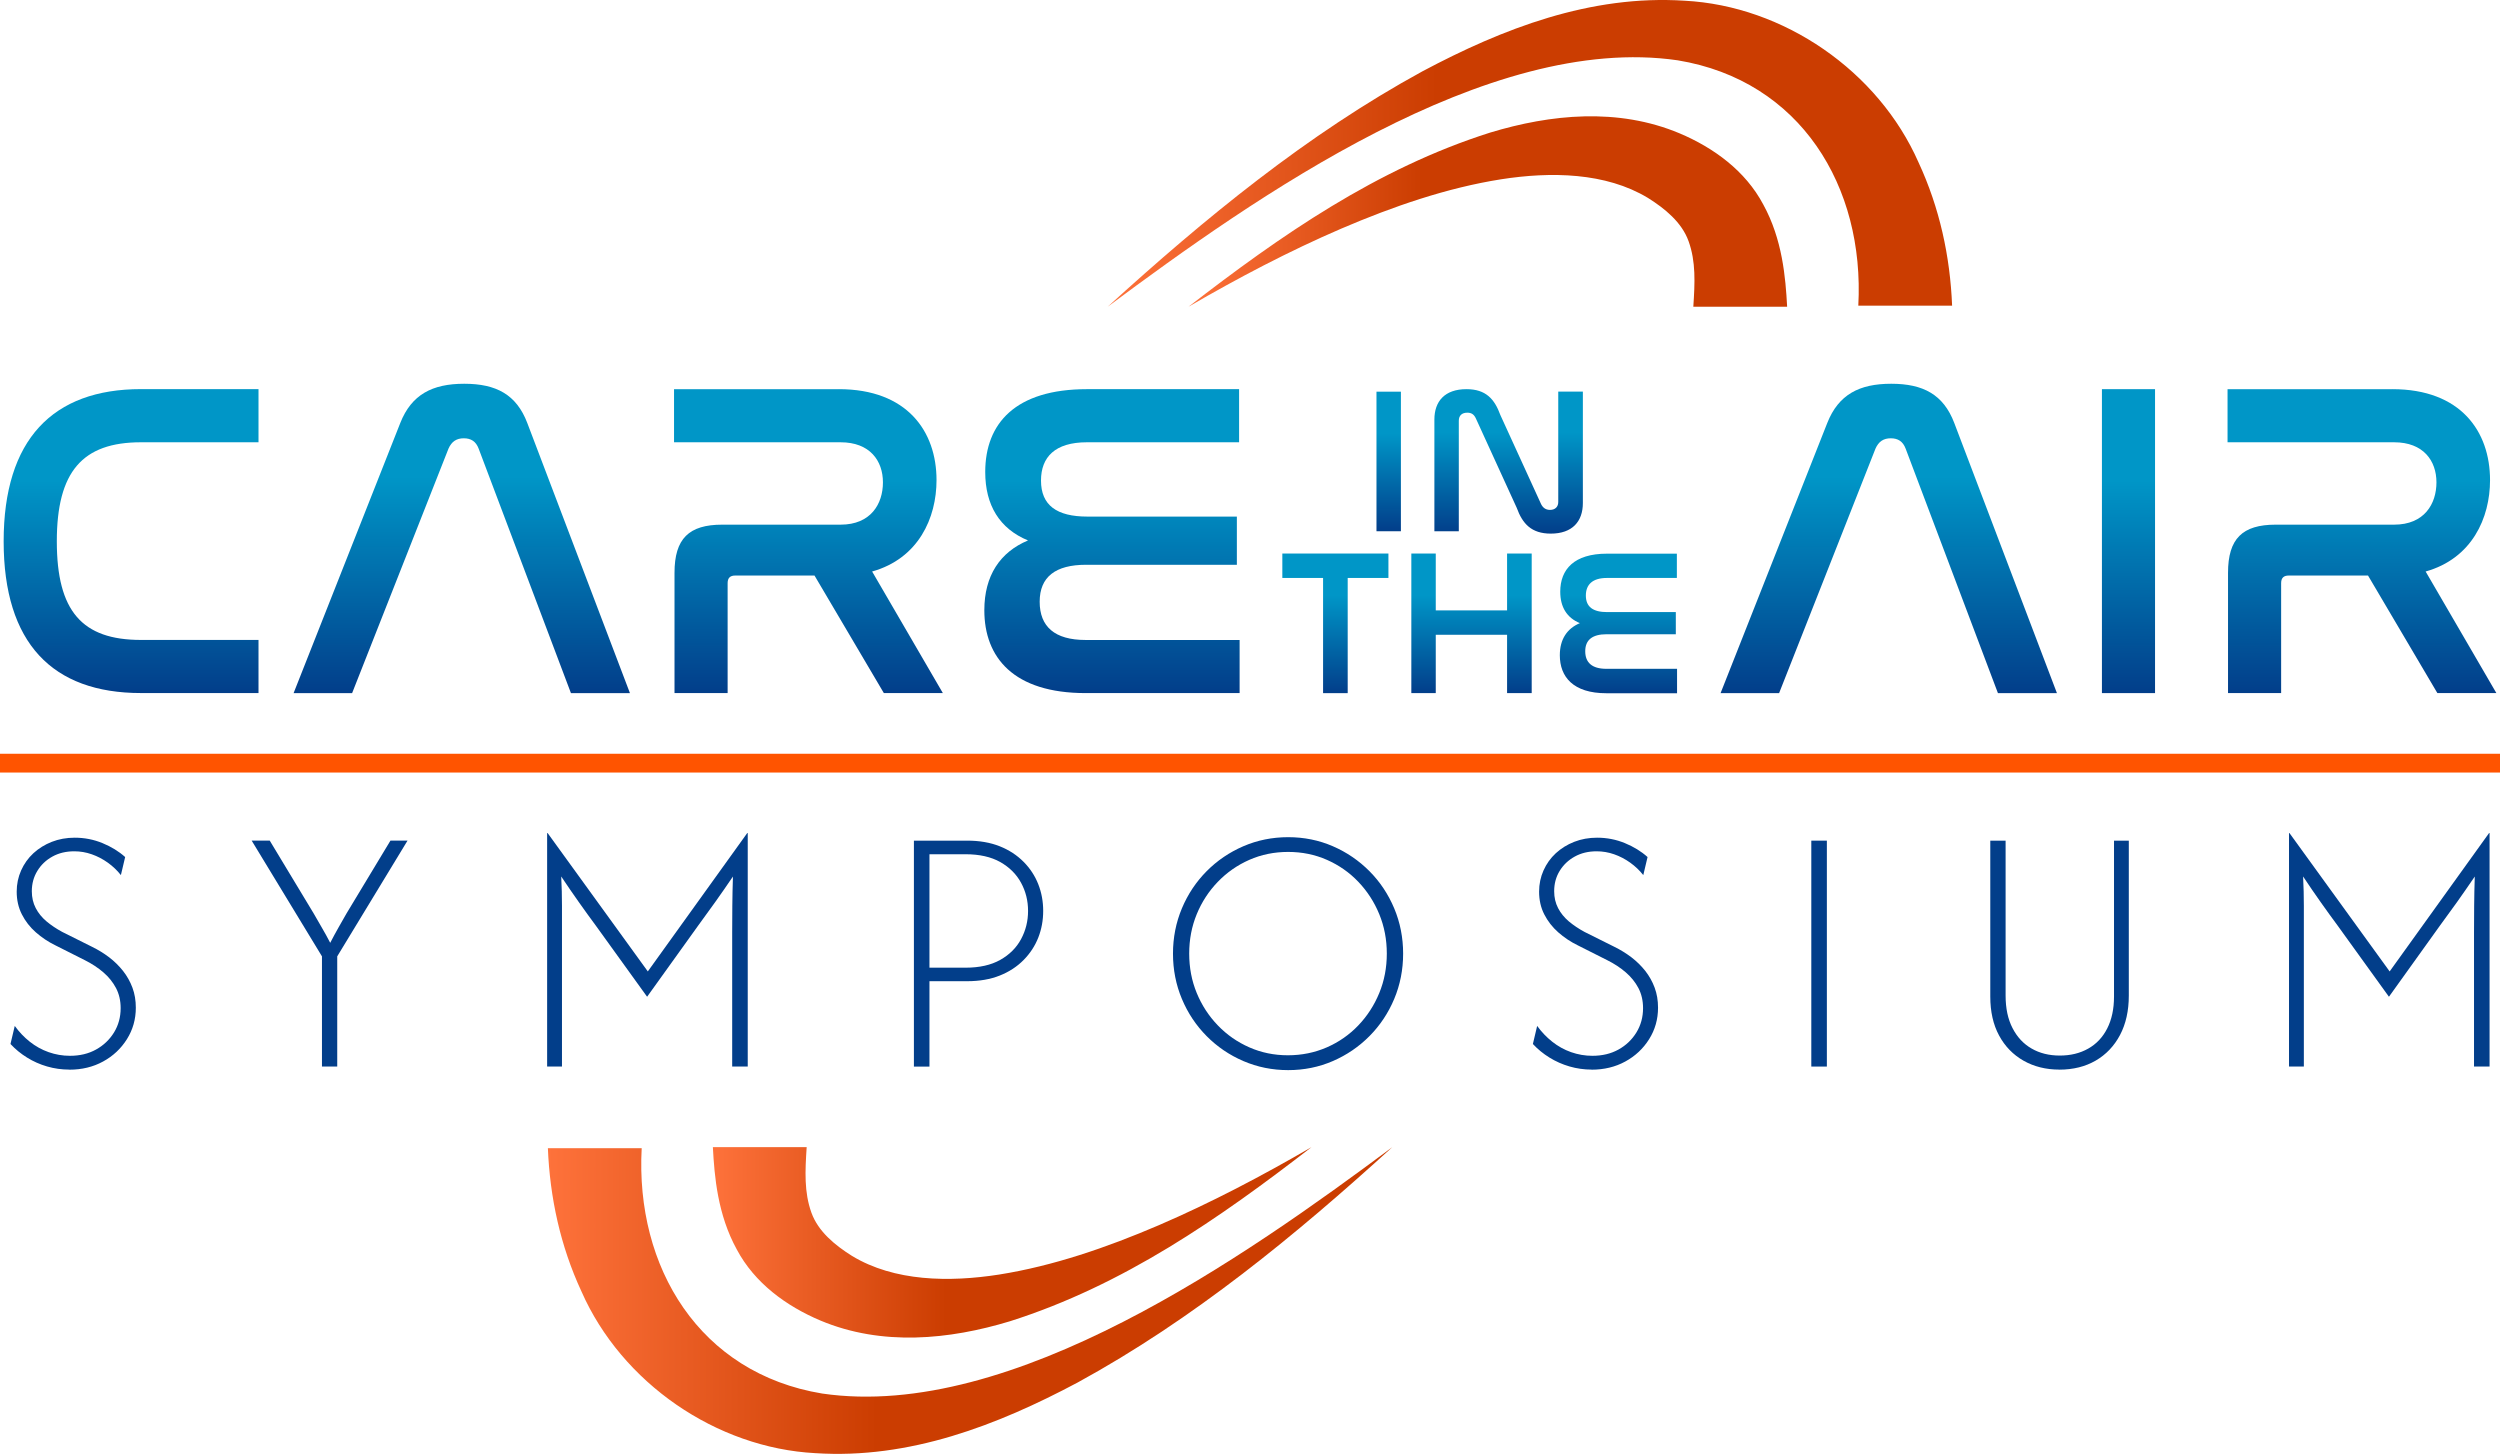
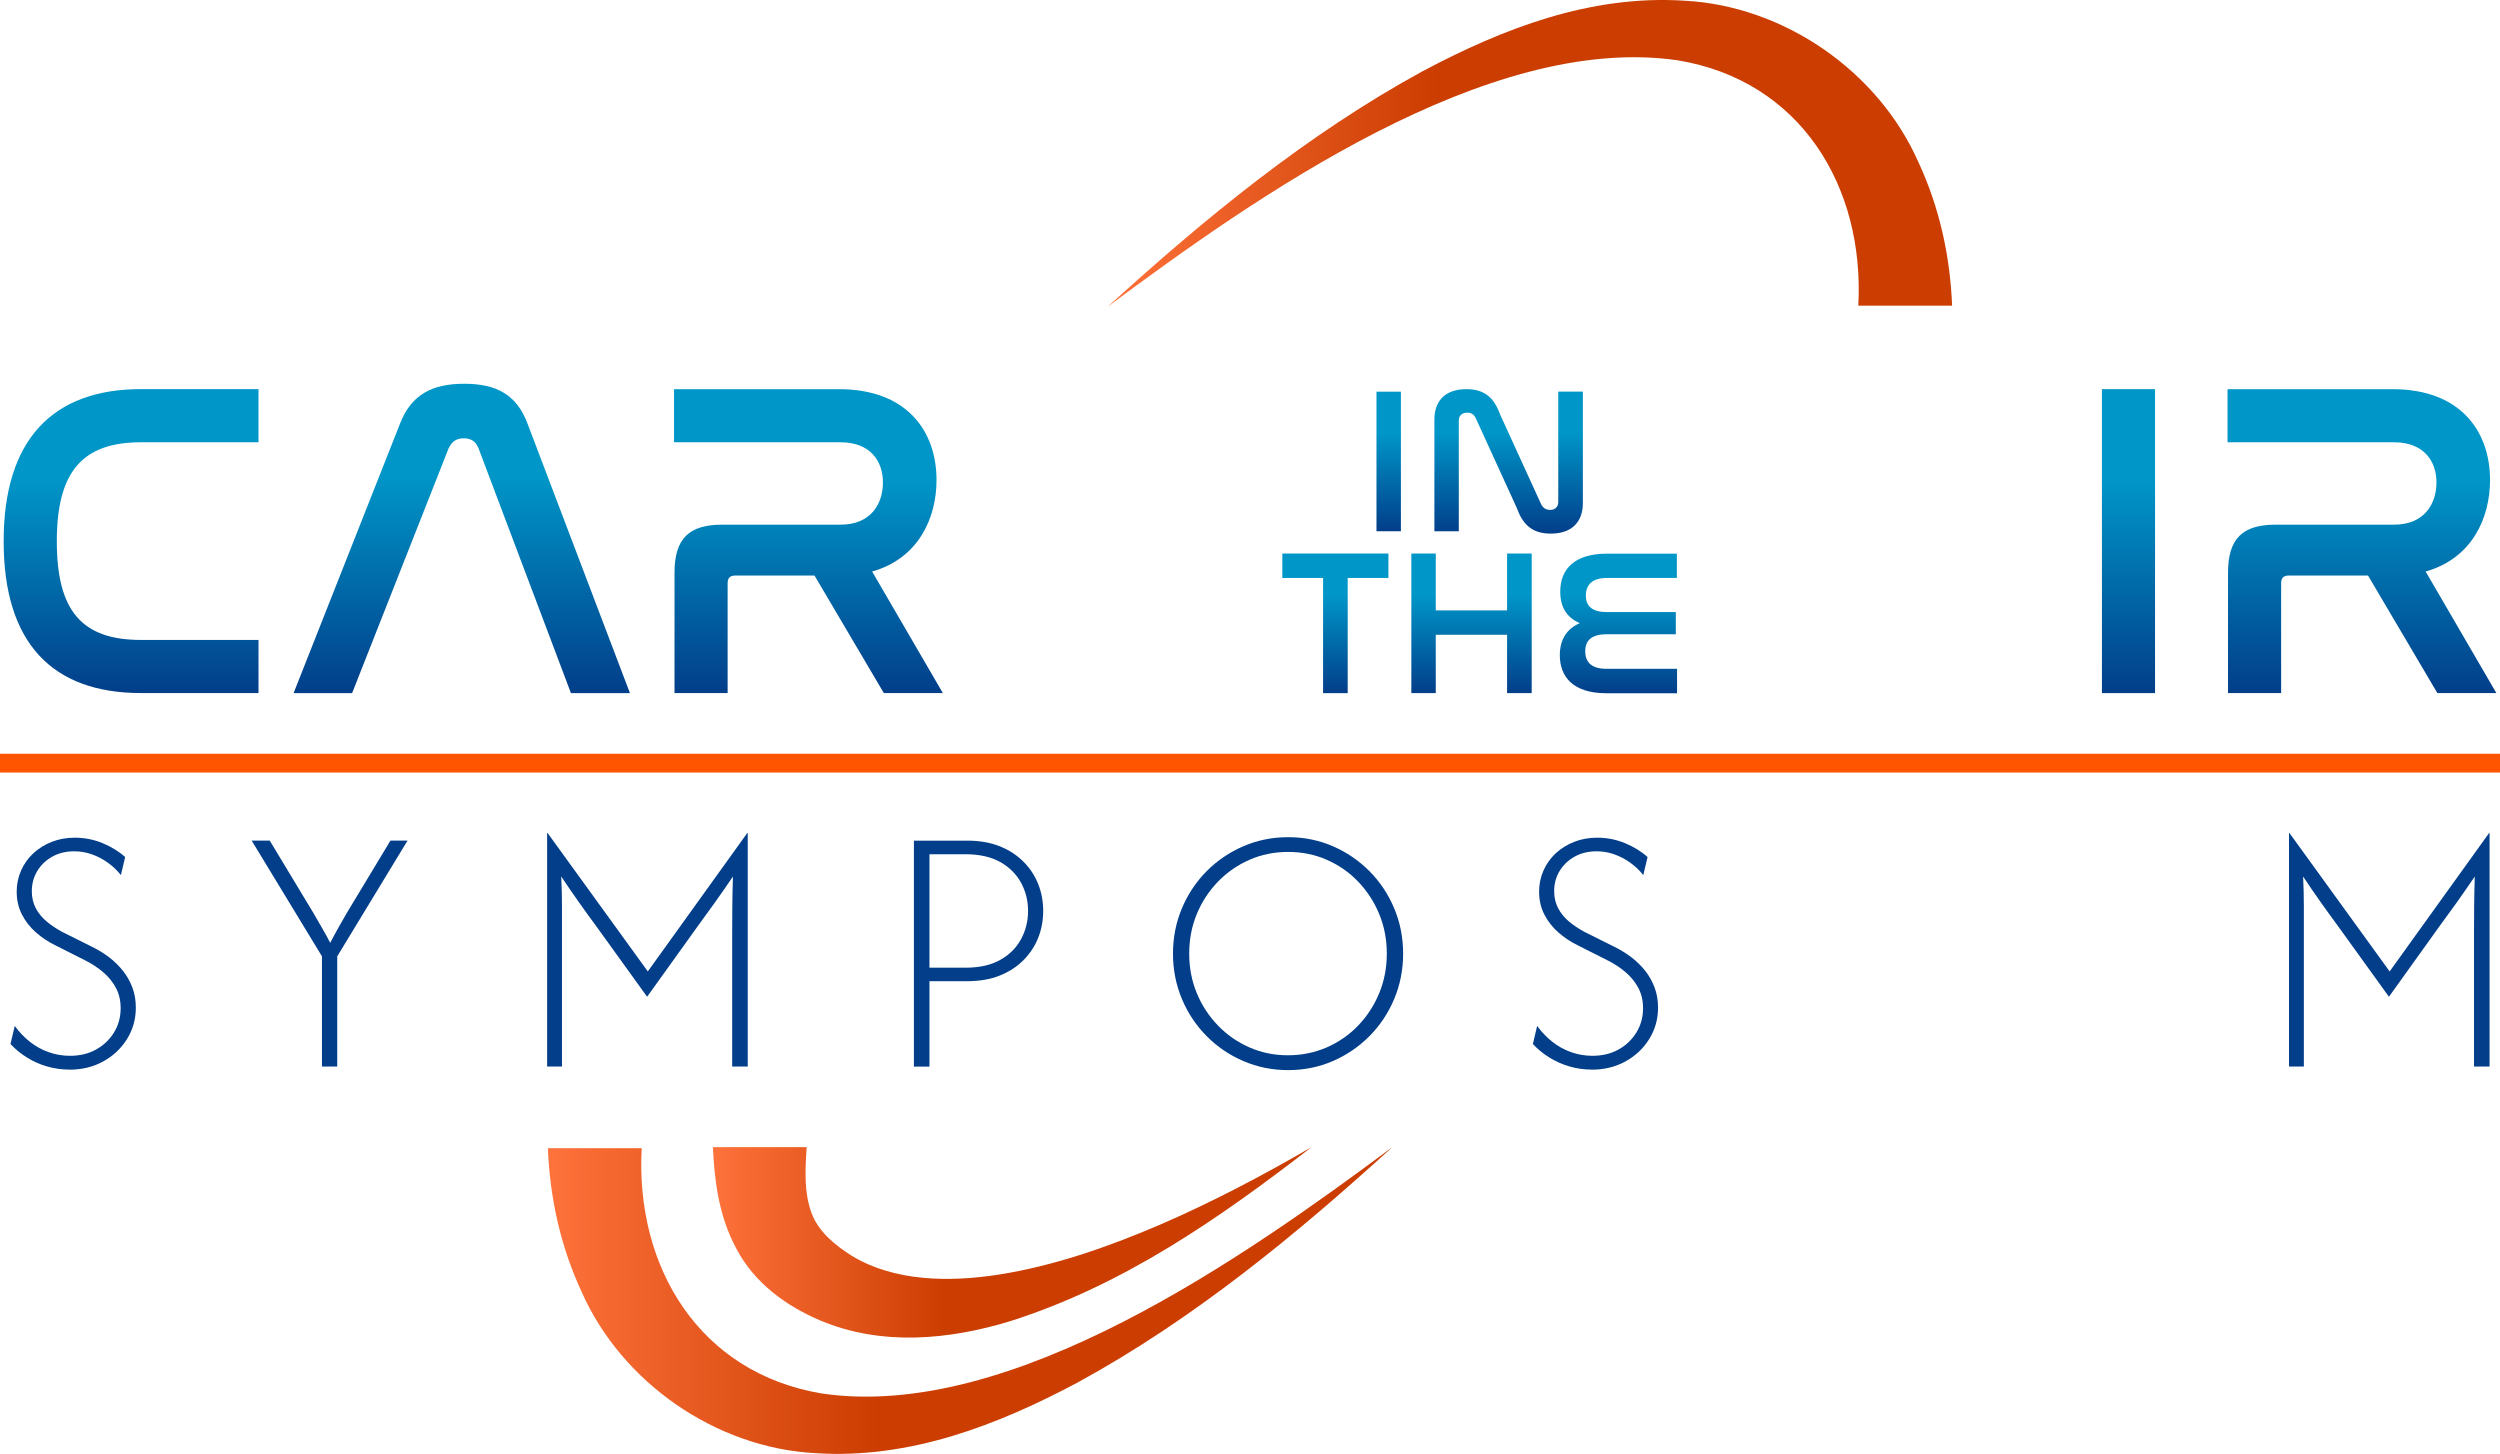
<svg xmlns="http://www.w3.org/2000/svg" xmlns:xlink="http://www.w3.org/1999/xlink" id="Layer_1" viewBox="0 0 527.16 306.57">
  <defs>
    <style>.cls-1{fill:url(#linear-gradient-8);}.cls-2{fill:url(#linear-gradient-7);}.cls-3{fill:url(#linear-gradient-5);}.cls-4{fill:url(#linear-gradient-6);}.cls-5{fill:url(#linear-gradient-9);}.cls-6{fill:url(#linear-gradient-4);}.cls-7{fill:url(#linear-gradient-3);}.cls-8{fill:url(#linear-gradient-2);}.cls-9{fill:url(#linear-gradient);}.cls-10{fill:url(#linear-gradient-10);}.cls-11{fill:url(#linear-gradient-11);}.cls-12{fill:url(#linear-gradient-12);}.cls-13{fill:url(#linear-gradient-13);}.cls-14{fill:url(#linear-gradient-14);}.cls-15{fill:url(#linear-gradient-15);}.cls-16{fill:url(#linear-gradient-16);}.cls-17{fill:#023e8a;}.cls-18{fill:#ff5400;}</style>
    <linearGradient id="linear-gradient" x1="27.64" y1="82.06" x2="27.64" y2="146.15" gradientUnits="userSpaceOnUse">
      <stop offset=".3" stop-color="#0096c7" />
      <stop offset=".37" stop-color="#008dc1" />
      <stop offset="1" stop-color="#023e8a" />
    </linearGradient>
    <linearGradient id="linear-gradient-2" x1="97.37" y1="80.92" x2="97.37" xlink:href="#linear-gradient" />
    <linearGradient id="linear-gradient-3" x1="170.47" x2="170.47" y2="146.15" xlink:href="#linear-gradient" />
    <linearGradient id="linear-gradient-4" x1="234.46" x2="234.46" xlink:href="#linear-gradient" />
    <linearGradient id="linear-gradient-5" x1="292.83" y1="82.59" x2="292.83" y2="112.02" xlink:href="#linear-gradient" />
    <linearGradient id="linear-gradient-6" x1="318.12" x2="318.12" y2="112.55" xlink:href="#linear-gradient" />
    <linearGradient id="linear-gradient-7" x1="281.58" y1="116.72" x2="281.58" xlink:href="#linear-gradient" />
    <linearGradient id="linear-gradient-8" x1="310.3" y1="116.72" x2="310.3" xlink:href="#linear-gradient" />
    <linearGradient id="linear-gradient-9" x1="341.27" y1="116.72" x2="341.27" xlink:href="#linear-gradient" />
    <linearGradient id="linear-gradient-10" x1="398.27" y1="80.92" x2="398.27" xlink:href="#linear-gradient" />
    <linearGradient id="linear-gradient-11" x1="448.82" x2="448.82" xlink:href="#linear-gradient" />
    <linearGradient id="linear-gradient-12" x1="498.05" x2="498.05" xlink:href="#linear-gradient" />
    <linearGradient id="linear-gradient-13" x1="115.53" y1="274.23" x2="293.59" y2="274.23" gradientUnits="userSpaceOnUse">
      <stop offset="0" stop-color="#fe723b" />
      <stop offset=".39" stop-color="#cb3d01" />
    </linearGradient>
    <linearGradient id="linear-gradient-14" x1="150.32" y1="261.96" x2="276.55" y2="261.96" xlink:href="#linear-gradient-13" />
    <linearGradient id="linear-gradient-15" x1="233.57" y1="32.34" x2="411.63" y2="32.34" xlink:href="#linear-gradient-13" />
    <linearGradient id="linear-gradient-16" x1="250.61" y1="44.61" x2="376.84" y2="44.61" xlink:href="#linear-gradient-13" />
  </defs>
  <path class="cls-9" d="M54.51,82.06v11.2h-24.78c-12.34,0-17.75,6.17-17.75,20.89s5.32,20.79,17.75,20.79h24.78v11.2h-24.78c-18.7,0-28.96-10.54-28.96-32s10.35-32.09,28.96-32.09h24.78Z" />
  <path class="cls-8" d="M74.25,146.15h-12.34l22.5-56.97c2.37-5.98,6.74-8.26,13.48-8.26s11.01,2.28,13.29,8.26l21.65,56.97h-12.44l-19.46-51.55c-.57-1.52-1.61-2.18-3.13-2.18s-2.56.66-3.23,2.18l-20.32,51.55Z" />
  <path class="cls-7" d="M176.88,82.06c14.43,0,20.6,8.92,20.6,19.18,0,7.98-3.8,16.52-13.58,19.27l14.91,25.63h-12.44l-14.62-24.78h-16.71c-1.05,0-1.61.47-1.61,1.61v23.17h-11.2v-25.35c0-7.22,3.04-10.16,10.06-10.16h24.97c6.36,0,8.92-4.37,8.92-8.92s-2.75-8.45-8.92-8.45h-35.13v-11.2h34.75Z" />
-   <path class="cls-6" d="M261.28,82.06v11.2h-32.09c-6.74,0-9.68,3.13-9.68,8.07,0,5.22,3.32,7.6,9.78,7.6h31.52v10.16h-31.8c-6.46,0-9.78,2.56-9.78,7.79s3.13,8.07,9.69,8.07h32.47v11.2h-32.47c-15.19,0-21.36-7.5-21.36-17.47,0-7.31,3.32-12.25,9.21-14.72-5.98-2.47-9.02-7.41-9.02-14.43,0-10.25,6.36-17.47,21.46-17.47h32.09Z" />
  <path class="cls-3" d="M295.4,82.59v29.43h-5.15v-29.43h5.15Z" />
  <path class="cls-4" d="M307.61,112.02h-5.15v-23.55c0-3.84,2.18-6.41,6.76-6.41,4.1,0,5.93,2.09,7.15,5.45l8.59,18.79c.35.7.92,1.22,1.88,1.22,1.09,0,1.74-.65,1.74-1.66v-23.29h5.19v23.5c0,3.88-2.22,6.45-6.76,6.45-4.1,0-5.97-2.09-7.19-5.45l-8.59-18.79c-.39-.87-.92-1.26-1.83-1.26-1.18,0-1.79.65-1.79,1.7v23.29Z" />
  <path class="cls-2" d="M292.77,116.72v5.15h-8.59v24.29h-5.19v-24.29h-8.59v-5.15h22.37Z" />
  <path class="cls-1" d="M302.75,116.72v11.99h15.04v-11.99h5.19v29.43h-5.19v-12.3h-15.04v12.3h-5.15v-29.43h5.15Z" />
  <path class="cls-5" d="M353.59,116.72v5.15h-14.74c-3.1,0-4.45,1.44-4.45,3.71,0,2.4,1.53,3.49,4.49,3.49h14.48v4.67h-14.61c-2.97,0-4.49,1.18-4.49,3.58s1.44,3.71,4.45,3.71h14.91v5.15h-14.91c-6.98,0-9.81-3.44-9.81-8.02,0-3.36,1.53-5.63,4.23-6.76-2.75-1.13-4.14-3.4-4.14-6.63,0-4.71,2.92-8.02,9.85-8.02h14.74Z" />
-   <path class="cls-10" d="M375.15,146.15h-12.34l22.5-56.97c2.37-5.98,6.74-8.26,13.48-8.26s11.01,2.28,13.29,8.26l21.65,56.97h-12.44l-19.46-51.55c-.57-1.52-1.61-2.18-3.13-2.18s-2.56.66-3.23,2.18l-20.32,51.55Z" />
  <path class="cls-11" d="M454.42,82.06v64.09h-11.2v-64.09h11.2Z" />
  <path class="cls-12" d="M504.46,82.06c14.43,0,20.6,8.92,20.6,19.18,0,7.98-3.8,16.52-13.58,19.27l14.91,25.63h-12.44l-14.62-24.78h-16.71c-1.05,0-1.61.47-1.61,1.61v23.17h-11.2v-25.35c0-7.22,3.04-10.16,10.06-10.16h24.97c6.36,0,8.92-4.37,8.92-8.92s-2.75-8.45-8.92-8.45h-35.13v-11.2h34.75Z" />
  <path class="cls-17" d="M14.59,225.54c-1.59,0-3.14-.22-4.66-.66-1.52-.44-2.93-1.07-4.23-1.88-1.31-.81-2.47-1.76-3.49-2.86l.9-3.81c.92,1.27,1.97,2.38,3.17,3.33,1.2.95,2.52,1.69,3.97,2.2,1.45.51,2.94.77,4.5.77,2.08,0,3.92-.44,5.5-1.32,1.59-.88,2.85-2.08,3.79-3.6.93-1.52,1.4-3.23,1.4-5.13,0-1.59-.33-3-.98-4.24-.65-1.23-1.54-2.34-2.67-3.31-1.13-.97-2.44-1.83-3.92-2.57l-6.19-3.12c-1.52-.74-2.89-1.66-4.13-2.75-1.24-1.09-2.22-2.36-2.94-3.78-.73-1.43-1.09-3.03-1.09-4.79,0-1.59.31-3.08.93-4.47.62-1.39,1.48-2.6,2.59-3.63,1.11-1.02,2.41-1.83,3.89-2.41,1.48-.58,3.09-.87,4.82-.87,2.05,0,4,.38,5.85,1.14,1.85.76,3.45,1.74,4.79,2.94l-.9,3.81c-.78-.99-1.69-1.86-2.75-2.62-1.06-.76-2.19-1.35-3.39-1.77-1.2-.42-2.43-.63-3.7-.63-1.73,0-3.26.37-4.6,1.11-1.34.74-2.4,1.75-3.17,3.02-.78,1.27-1.17,2.7-1.17,4.29,0,1.31.27,2.49.82,3.55s1.31,1.99,2.28,2.81c.97.81,2.07,1.55,3.31,2.22l6.25,3.12c1.31.64,2.52,1.38,3.63,2.22,1.11.85,2.09,1.81,2.94,2.88.85,1.08,1.51,2.26,1.99,3.55s.71,2.69.71,4.21c0,2.44-.63,4.65-1.88,6.64-1.25,1.99-2.93,3.57-5.03,4.71-2.1,1.15-4.47,1.72-7.12,1.72Z" />
  <path class="cls-17" d="M67.89,224.9v-23.24l-14.82-24.4h3.81l9.26,15.35c.56.99,1.15,1.99,1.74,3.02.6,1.02,1.18,2.08,1.75,3.18.56-1.09,1.14-2.15,1.72-3.18.58-1.02,1.15-2.03,1.72-3.02l9.26-15.35h3.6l-14.82,24.4v23.24h-3.23Z" />
  <path class="cls-17" d="M115.37,224.9v-49.23h.11l21.12,29.17,20.96-29.17h.11v49.23h-3.28v-28.11c0-1.91,0-3.85.03-5.82.02-1.98.06-4.02.13-6.14-1.27,1.87-2.51,3.66-3.73,5.37-1.22,1.71-2.43,3.38-3.62,5l-10.75,14.98-10.8-14.98c-1.2-1.62-2.4-3.28-3.6-4.98s-2.44-3.49-3.71-5.4c.11,2.15.16,4.22.16,6.19v33.88h-3.12Z" />
  <path class="cls-17" d="M192.71,224.9v-47.64h11.22c2.61,0,4.9.4,6.88,1.19,1.98.79,3.65,1.89,5.03,3.28,1.38,1.39,2.41,2.97,3.1,4.74.69,1.76,1.03,3.64,1.03,5.61s-.34,3.85-1.03,5.61c-.69,1.76-1.72,3.34-3.1,4.74-1.38,1.4-3.05,2.49-5.03,3.28-1.98.79-4.27,1.19-6.88,1.19h-7.94v18h-3.28ZM195.99,204.05h7.62c2.93,0,5.36-.55,7.3-1.64,1.94-1.09,3.41-2.55,4.39-4.37s1.48-3.8,1.48-5.95-.49-4.14-1.48-5.95c-.99-1.82-2.45-3.27-4.39-4.37-1.94-1.09-4.38-1.64-7.3-1.64h-7.62v23.93Z" />
  <path class="cls-17" d="M271.63,225.65c-3.35,0-6.5-.64-9.45-1.91-2.95-1.27-5.53-3.03-7.75-5.27-2.22-2.24-3.96-4.85-5.21-7.83-1.25-2.98-1.88-6.17-1.88-9.55s.63-6.57,1.88-9.55c1.25-2.98,2.99-5.59,5.21-7.83,2.22-2.24,4.81-4,7.75-5.27,2.95-1.27,6.1-1.91,9.45-1.91s6.49.64,9.42,1.91c2.93,1.27,5.5,3.03,7.73,5.27,2.22,2.24,3.96,4.85,5.21,7.83,1.25,2.98,1.88,6.17,1.88,9.55s-.63,6.57-1.88,9.55-2.99,5.59-5.21,7.83c-2.22,2.24-4.8,4-7.73,5.27-2.93,1.27-6.07,1.91-9.42,1.91ZM271.57,222.52c2.93,0,5.66-.56,8.21-1.67,2.54-1.11,4.76-2.66,6.64-4.63,1.89-1.98,3.36-4.25,4.42-6.83,1.06-2.57,1.59-5.35,1.59-8.31s-.53-5.73-1.59-8.31c-1.06-2.58-2.53-4.85-4.42-6.83-1.89-1.98-4.1-3.52-6.62-4.63-2.52-1.11-5.25-1.67-8.18-1.67s-5.66.56-8.18,1.67c-2.52,1.11-4.74,2.66-6.64,4.63-1.91,1.98-3.39,4.25-4.45,6.83-1.06,2.58-1.59,5.35-1.59,8.31s.53,5.74,1.59,8.31c1.06,2.58,2.54,4.85,4.45,6.83,1.9,1.98,4.12,3.52,6.64,4.63,2.52,1.11,5.23,1.67,8.12,1.67Z" />
  <path class="cls-17" d="M335.62,225.54c-1.59,0-3.14-.22-4.66-.66-1.52-.44-2.93-1.07-4.24-1.88-1.31-.81-2.47-1.76-3.49-2.86l.9-3.81c.92,1.27,1.98,2.38,3.18,3.33,1.2.95,2.52,1.69,3.97,2.2,1.45.51,2.95.77,4.5.77,2.08,0,3.92-.44,5.5-1.32,1.59-.88,2.85-2.08,3.78-3.6s1.4-3.23,1.4-5.13c0-1.59-.33-3-.98-4.24-.65-1.23-1.54-2.34-2.67-3.31-1.13-.97-2.43-1.83-3.92-2.57l-6.19-3.12c-1.52-.74-2.89-1.66-4.13-2.75-1.24-1.09-2.21-2.36-2.94-3.78s-1.09-3.03-1.09-4.79c0-1.59.31-3.08.93-4.47.62-1.39,1.48-2.6,2.59-3.63,1.11-1.02,2.41-1.83,3.89-2.41s3.09-.87,4.82-.87c2.05,0,4,.38,5.85,1.14,1.85.76,3.45,1.74,4.79,2.94l-.9,3.81c-.78-.99-1.69-1.86-2.75-2.62-1.06-.76-2.19-1.35-3.39-1.77-1.2-.42-2.44-.63-3.71-.63-1.73,0-3.26.37-4.6,1.11-1.34.74-2.4,1.75-3.18,3.02-.78,1.27-1.16,2.7-1.16,4.29,0,1.31.27,2.49.82,3.55s1.31,1.99,2.27,2.81c.97.81,2.07,1.55,3.31,2.22l6.25,3.12c1.31.64,2.51,1.38,3.62,2.22,1.11.85,2.09,1.81,2.94,2.88.84,1.08,1.51,2.26,1.98,3.55.48,1.29.71,2.69.71,4.21,0,2.44-.63,4.65-1.88,6.64-1.25,1.99-2.93,3.57-5.03,4.71-2.1,1.15-4.47,1.72-7.12,1.72Z" />
-   <path class="cls-17" d="M381.94,224.9v-47.64h3.28v47.64h-3.28Z" />
-   <path class="cls-17" d="M434.23,225.54c-2.82,0-5.34-.63-7.54-1.88s-3.93-3.03-5.16-5.32c-1.24-2.29-1.85-5.03-1.85-8.2v-32.87h3.23v32.66c0,2.68.48,4.97,1.46,6.86.97,1.89,2.31,3.33,4.02,4.31,1.71.99,3.7,1.48,5.95,1.48s4.25-.48,5.98-1.46c1.73-.97,3.07-2.39,4.02-4.26.95-1.87,1.43-4.11,1.43-6.72v-32.87h3.12v32.66c0,3.21-.62,5.98-1.85,8.31-1.23,2.33-2.95,4.13-5.13,5.4-2.19,1.27-4.75,1.91-7.67,1.91Z" />
  <path class="cls-17" d="M482.67,224.9v-49.23h.1l21.12,29.17,20.96-29.17h.11v49.23h-3.28v-28.11c0-1.91,0-3.85.03-5.82.02-1.98.06-4.02.13-6.14-1.27,1.87-2.52,3.66-3.73,5.37-1.22,1.71-2.43,3.38-3.63,5l-10.74,14.98-10.8-14.98c-1.2-1.62-2.4-3.28-3.6-4.98-1.2-1.69-2.43-3.49-3.7-5.4.11,2.15.16,4.22.16,6.19v33.88h-3.12Z" />
  <rect class="cls-18" y="158.94" width="527.16" height="3.96" />
  <path class="cls-13" d="M135.31,242.11c-1.36,25.12,12.18,47.47,38.07,51.74,39.99,5.84,89.15-28.85,120.21-51.96-20.38,18.55-41.99,36.33-66.37,49.64-16.91,9-35.41,16.18-55.27,14.89-20.9-1.09-40.85-14.81-49.34-34.1-4.45-9.58-6.66-19.81-7.08-30.21h19.78Z" />
  <path class="cls-14" d="M170.1,241.88c-.33,5.05-.56,9.5,1,13.83,1.43,3.99,5.01,6.89,8.56,9.12,8.93,5.41,20.52,5.57,31.01,3.93,11.36-1.8,22.71-5.7,33.69-10.41,11.01-4.74,21.72-10.38,32.19-16.46-19.44,15.03-39.68,29.13-63.6,36.72-12.77,3.87-26.94,5.31-39.96-.16-7.19-3.04-13.87-7.9-17.63-14.99-4.04-7.35-4.71-15.37-5.04-21.57h19.78Z" />
  <path class="cls-15" d="M391.85,64.46c1.36-25.12-12.18-47.47-38.07-51.74-39.99-5.84-89.15,28.85-120.21,51.96,20.38-18.55,41.99-36.33,66.37-49.64C316.85,6.04,335.35-1.14,355.21.15c20.9,1.09,40.85,14.81,49.34,34.1,4.45,9.58,6.66,19.81,7.08,30.21h-19.78Z" />
-   <path class="cls-16" d="M357.06,64.69c.33-5.05.56-9.5-1-13.83-1.43-3.99-5.01-6.89-8.56-9.12-8.93-5.41-20.53-5.57-31.01-3.93-11.36,1.8-22.71,5.7-33.69,10.41-11.01,4.74-21.72,10.38-32.19,16.46,19.44-15.03,39.68-29.13,63.6-36.72,12.77-3.87,26.94-5.31,39.96.16,7.19,3.04,13.87,7.9,17.63,14.99,4.04,7.35,4.71,15.37,5.04,21.57h-19.78Z" />
</svg>